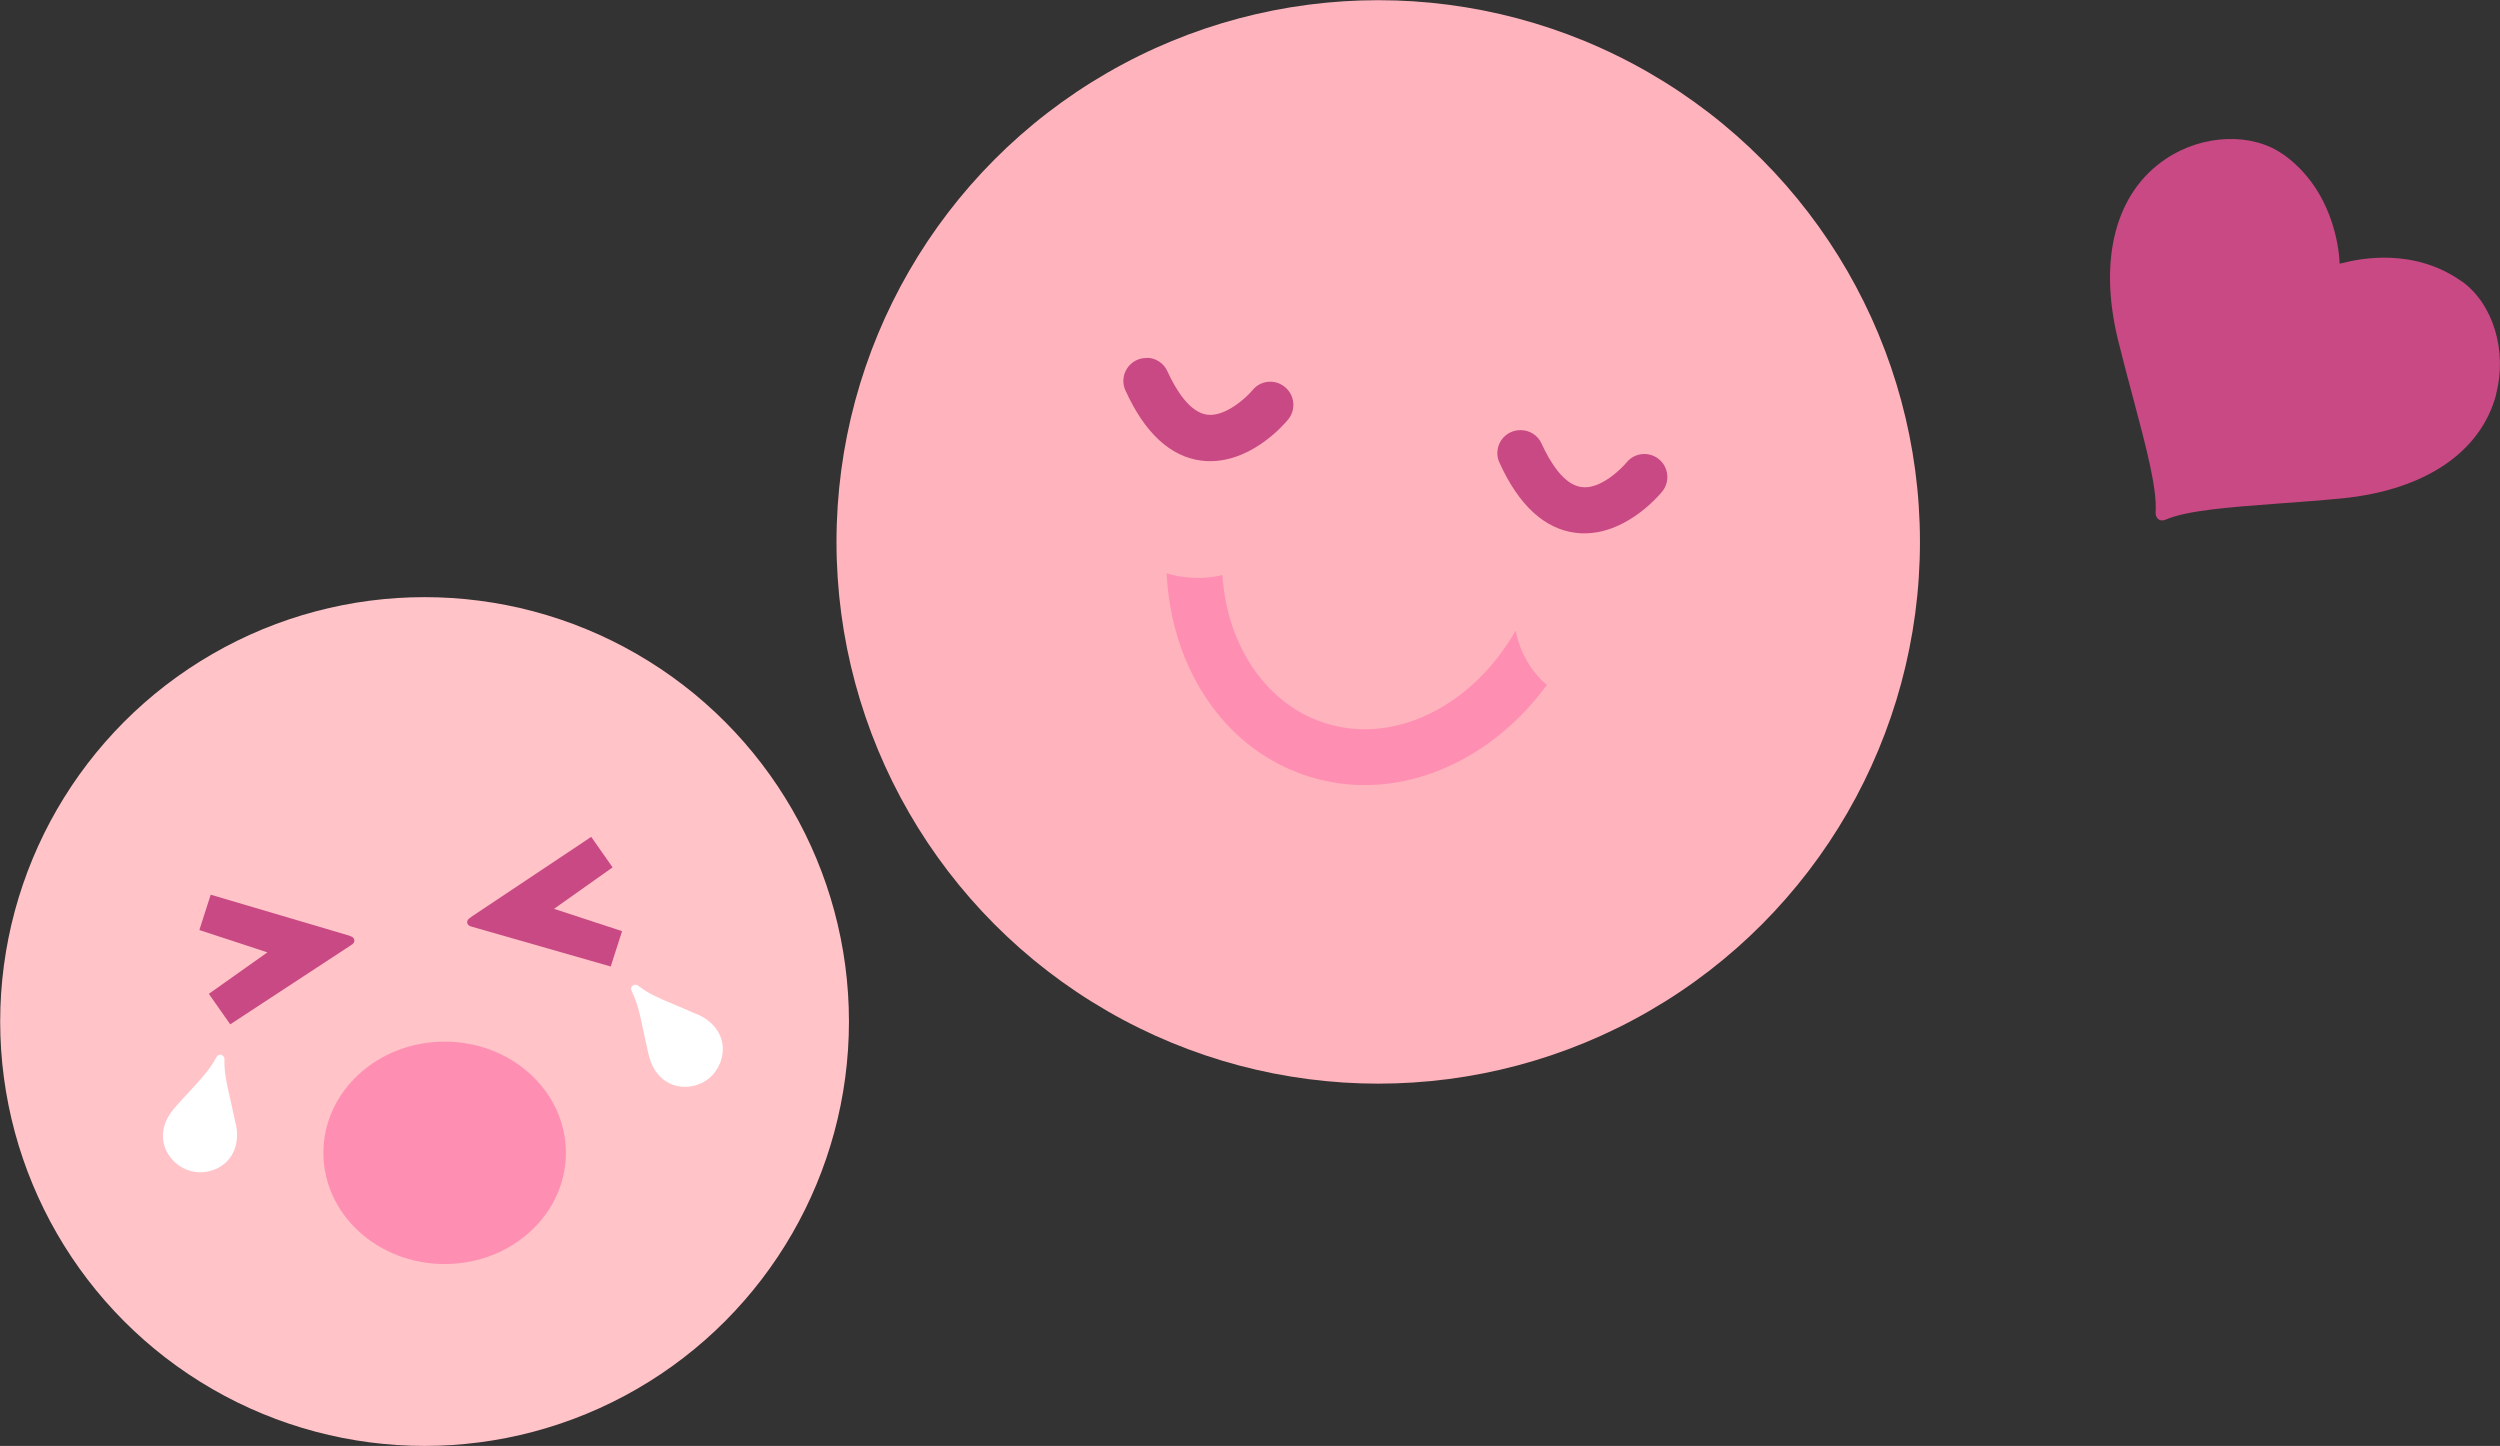
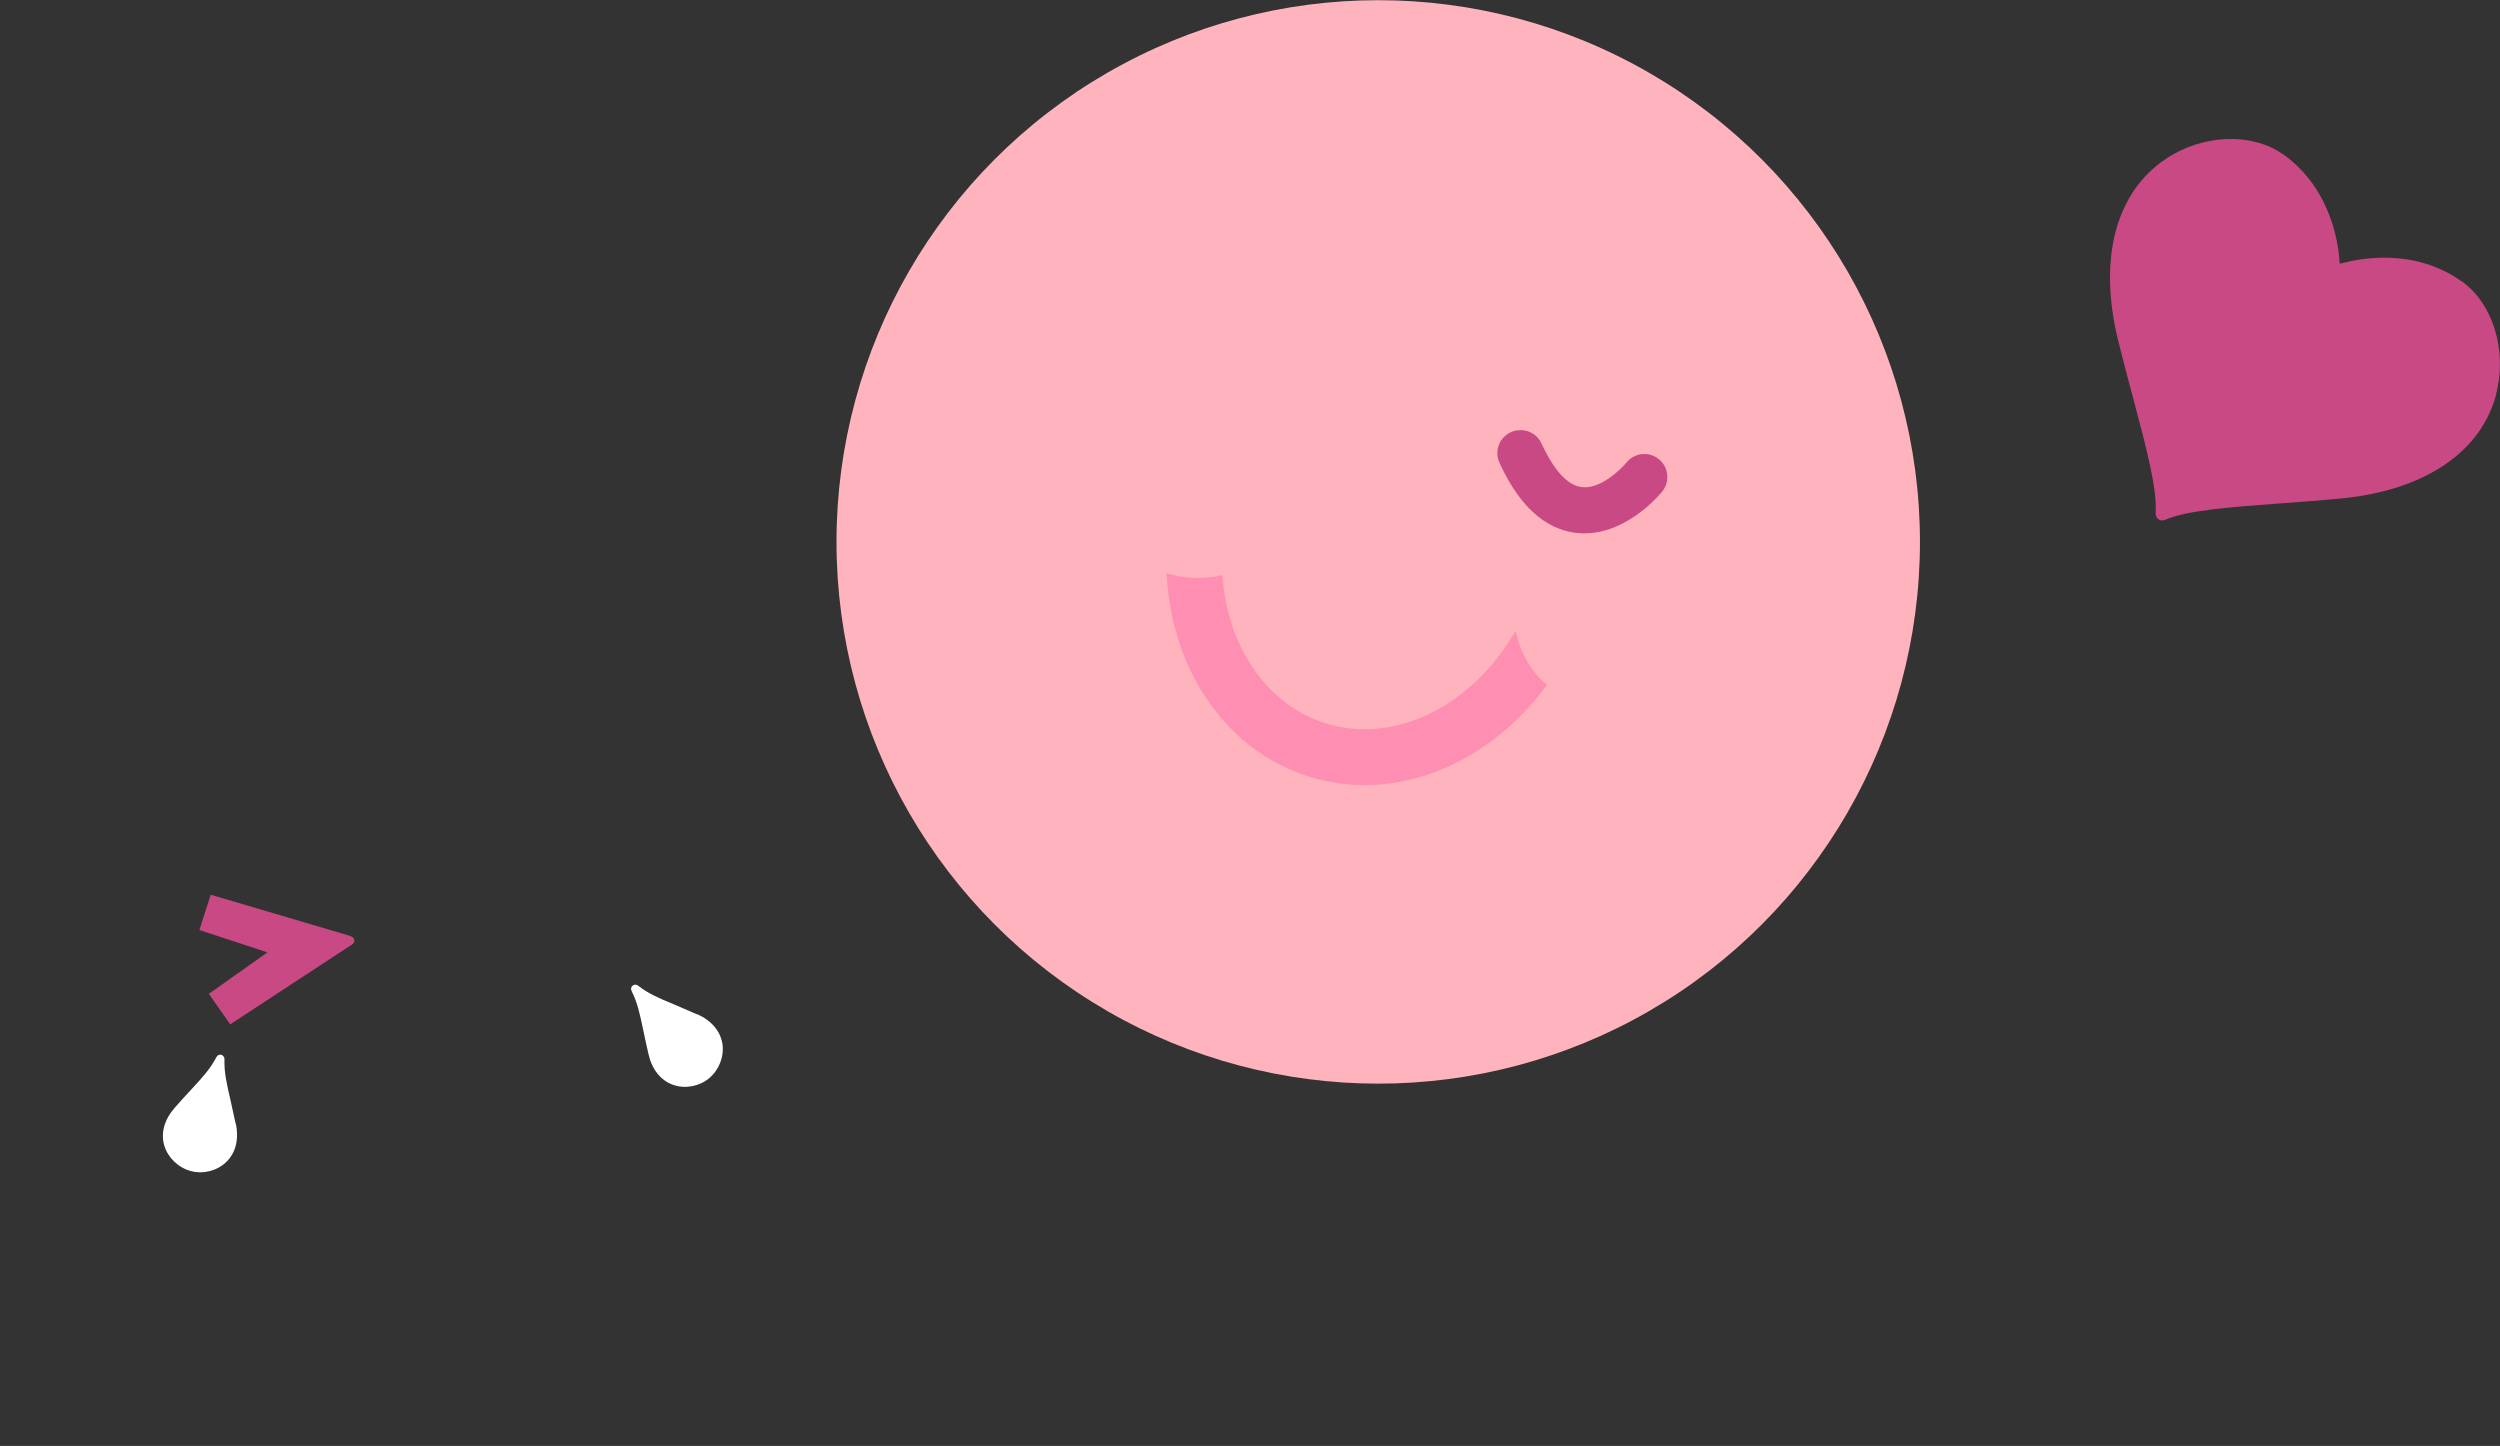
<svg xmlns="http://www.w3.org/2000/svg" id="_レイヤー_2" width="134.43" height="77.75" viewBox="0 0 134.43 77.75">
  <rect x="0" y="0" width="134.43" height="77.75" fill="#333333" stroke="none" />
  <g id="_レイヤー_1-2">
    <g>
      <g>
        <circle cx="74.11" cy="29.14" r="29.13" fill="#ffb3bd" />
        <path d="M81.49,33.92c-2.28,4-6.48,6.17-10.25,4.96-2.12-.68-3.81-2.33-4.76-4.64-.43-1.04-.67-2.16-.75-3.32-.64,.16-1.34,.2-2.12,.1-.31-.04-.6-.11-.88-.19,.08,1.57,.4,3.11,.98,4.54,1.29,3.15,3.64,5.41,6.62,6.37,.57,.18,1.15,.31,1.73,.39,4.14,.55,8.38-1.55,11.12-5.3-.9-.76-1.45-1.79-1.68-2.91Z" fill="#ff8fb2" />
-         <path d="M61.66,19.24c.46,0,.91,.27,1.11,.72,.46,1,1.2,2.22,2.15,2.34,.98,.12,2.12-.94,2.43-1.32,.43-.53,1.21-.61,1.74-.17,.53,.43,.61,1.21,.18,1.74-.21,.26-2.14,2.52-4.66,2.22-1.67-.21-3.05-1.48-4.09-3.77-.29-.62-.01-1.36,.61-1.64,.17-.08,.35-.11,.53-.11Z" fill="#c84983" />
        <path d="M81.78,23.13c.46,0,.91,.27,1.11,.72,.46,1,1.2,2.22,2.15,2.34,1.02,.15,2.17-1.01,2.42-1.32,.43-.53,1.21-.61,1.74-.18,.53,.43,.61,1.21,.18,1.74-.21,.26-2.15,2.53-4.66,2.22-1.67-.21-3.05-1.48-4.09-3.77-.29-.62-.01-1.36,.61-1.64,.17-.08,.35-.11,.53-.11Z" fill="#c84983" />
      </g>
      <path d="M134.22,21.19c.61-2.32-.16-4.86-1.84-6.06h-.01c-2.54-1.8-5.4-1.25-6.43-.98-.05,.01-.09,.02-.13,.03-.04-.9-.39-3.98-3.02-5.87h-.01c-1.68-1.2-4.34-1.1-6.33,.24-2.68,1.8-3.62,5.34-2.57,9.69,.27,1.1,.56,2.18,.84,3.23,.69,2.6,1.29,4.84,1.19,6.11,0,.14,.05,.26,.15,.34s.24,.08,.37,.03c1.16-.51,3.48-.68,6.16-.88,1.08-.08,2.2-.16,3.33-.27,4.46-.44,7.49-2.48,8.31-5.61Z" fill="#c84983" />
      <g>
        <g>
-           <circle cx="22.83" cy="54.93" r="22.82" fill="#ffc3c8" />
          <path d="M18.81,50.32l-7.48-2.21-.61,1.9,3.66,1.2-3.15,2.23,1.15,1.64,6.5-4.26c.27-.14,.22-.43-.07-.49Z" fill="#c84983" />
-           <path d="M25.3,49.33l6.49-4.33,1.15,1.64-3.15,2.23,3.66,1.2-.61,1.9-7.47-2.14c-.3-.06-.34-.35-.07-.49Z" fill="#c84983" />
          <path d="M37.47,54.54c-.47-.21-.86-.37-1.2-.52-.87-.36-1.39-.58-1.96-1.02-.09-.07-.2-.07-.29,0s-.11,.18-.06,.28c.32,.65,.44,1.21,.63,2.12,.08,.36,.16,.78,.28,1.28,.19,.84,.67,1.43,1.34,1.66,.64,.22,1.39,.08,1.92-.36s.81-1.15,.72-1.82c-.1-.7-.58-1.28-1.37-1.63Z" fill="#fff" />
          <path d="M12.67,60.42c-.11-.5-.2-.91-.28-1.28-.21-.91-.34-1.47-.32-2.19,0-.11-.07-.2-.17-.23s-.21,.02-.26,.12c-.34,.64-.72,1.06-1.36,1.75-.25,.27-.54,.58-.88,.97-.57,.65-.77,1.38-.56,2.06,.2,.64,.75,1.17,1.42,1.35s1.41-.01,1.9-.48c.51-.49,.7-1.22,.52-2.07Z" fill="#fff" />
        </g>
-         <ellipse cx="23.91" cy="61.99" rx="6.52" ry="5.98" fill="#ff8fb2" />
      </g>
    </g>
  </g>
</svg>